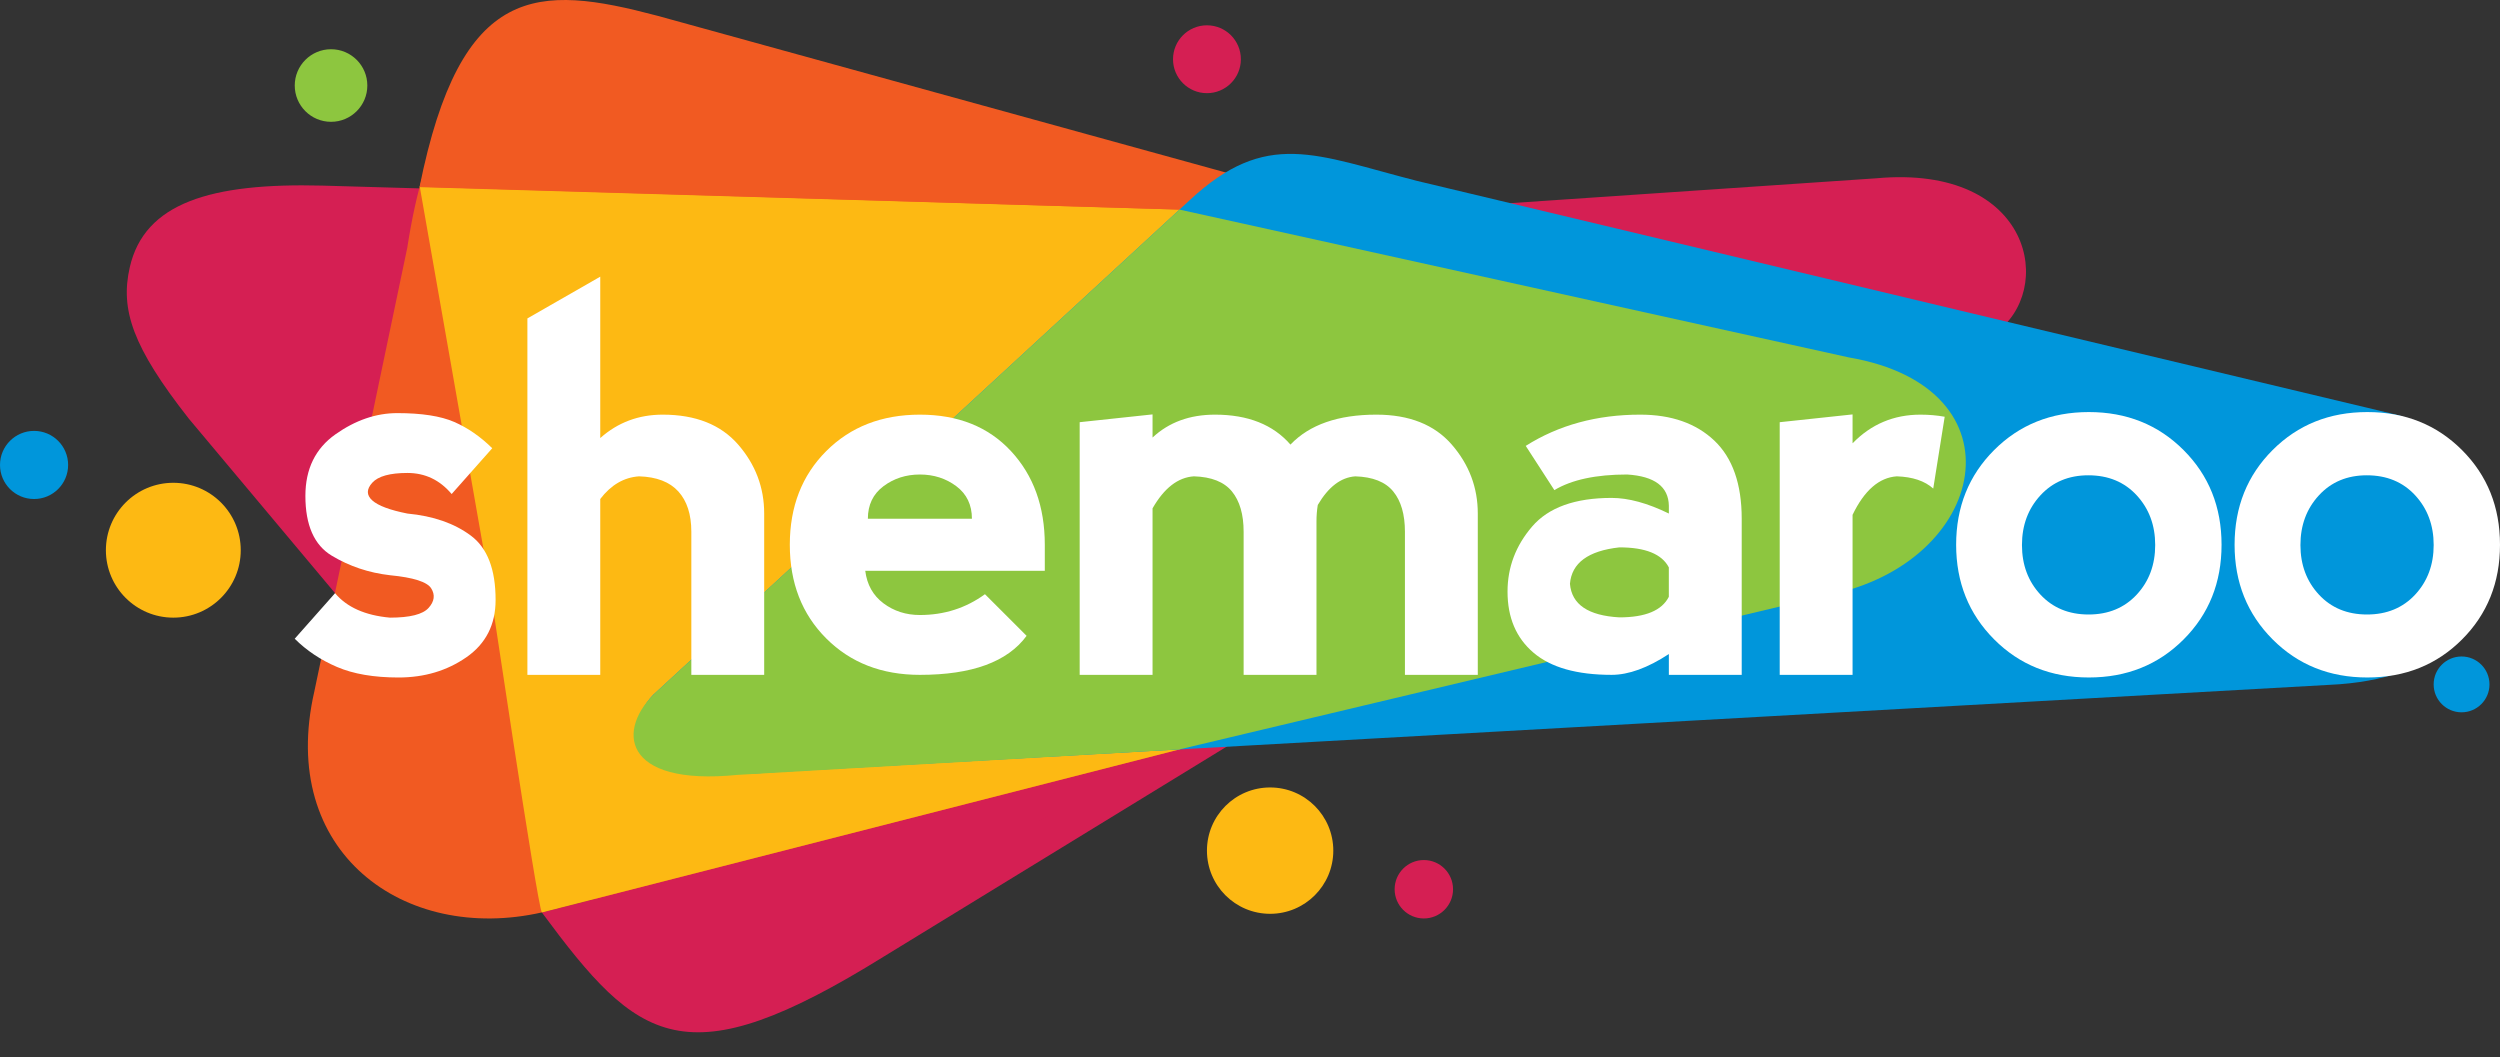
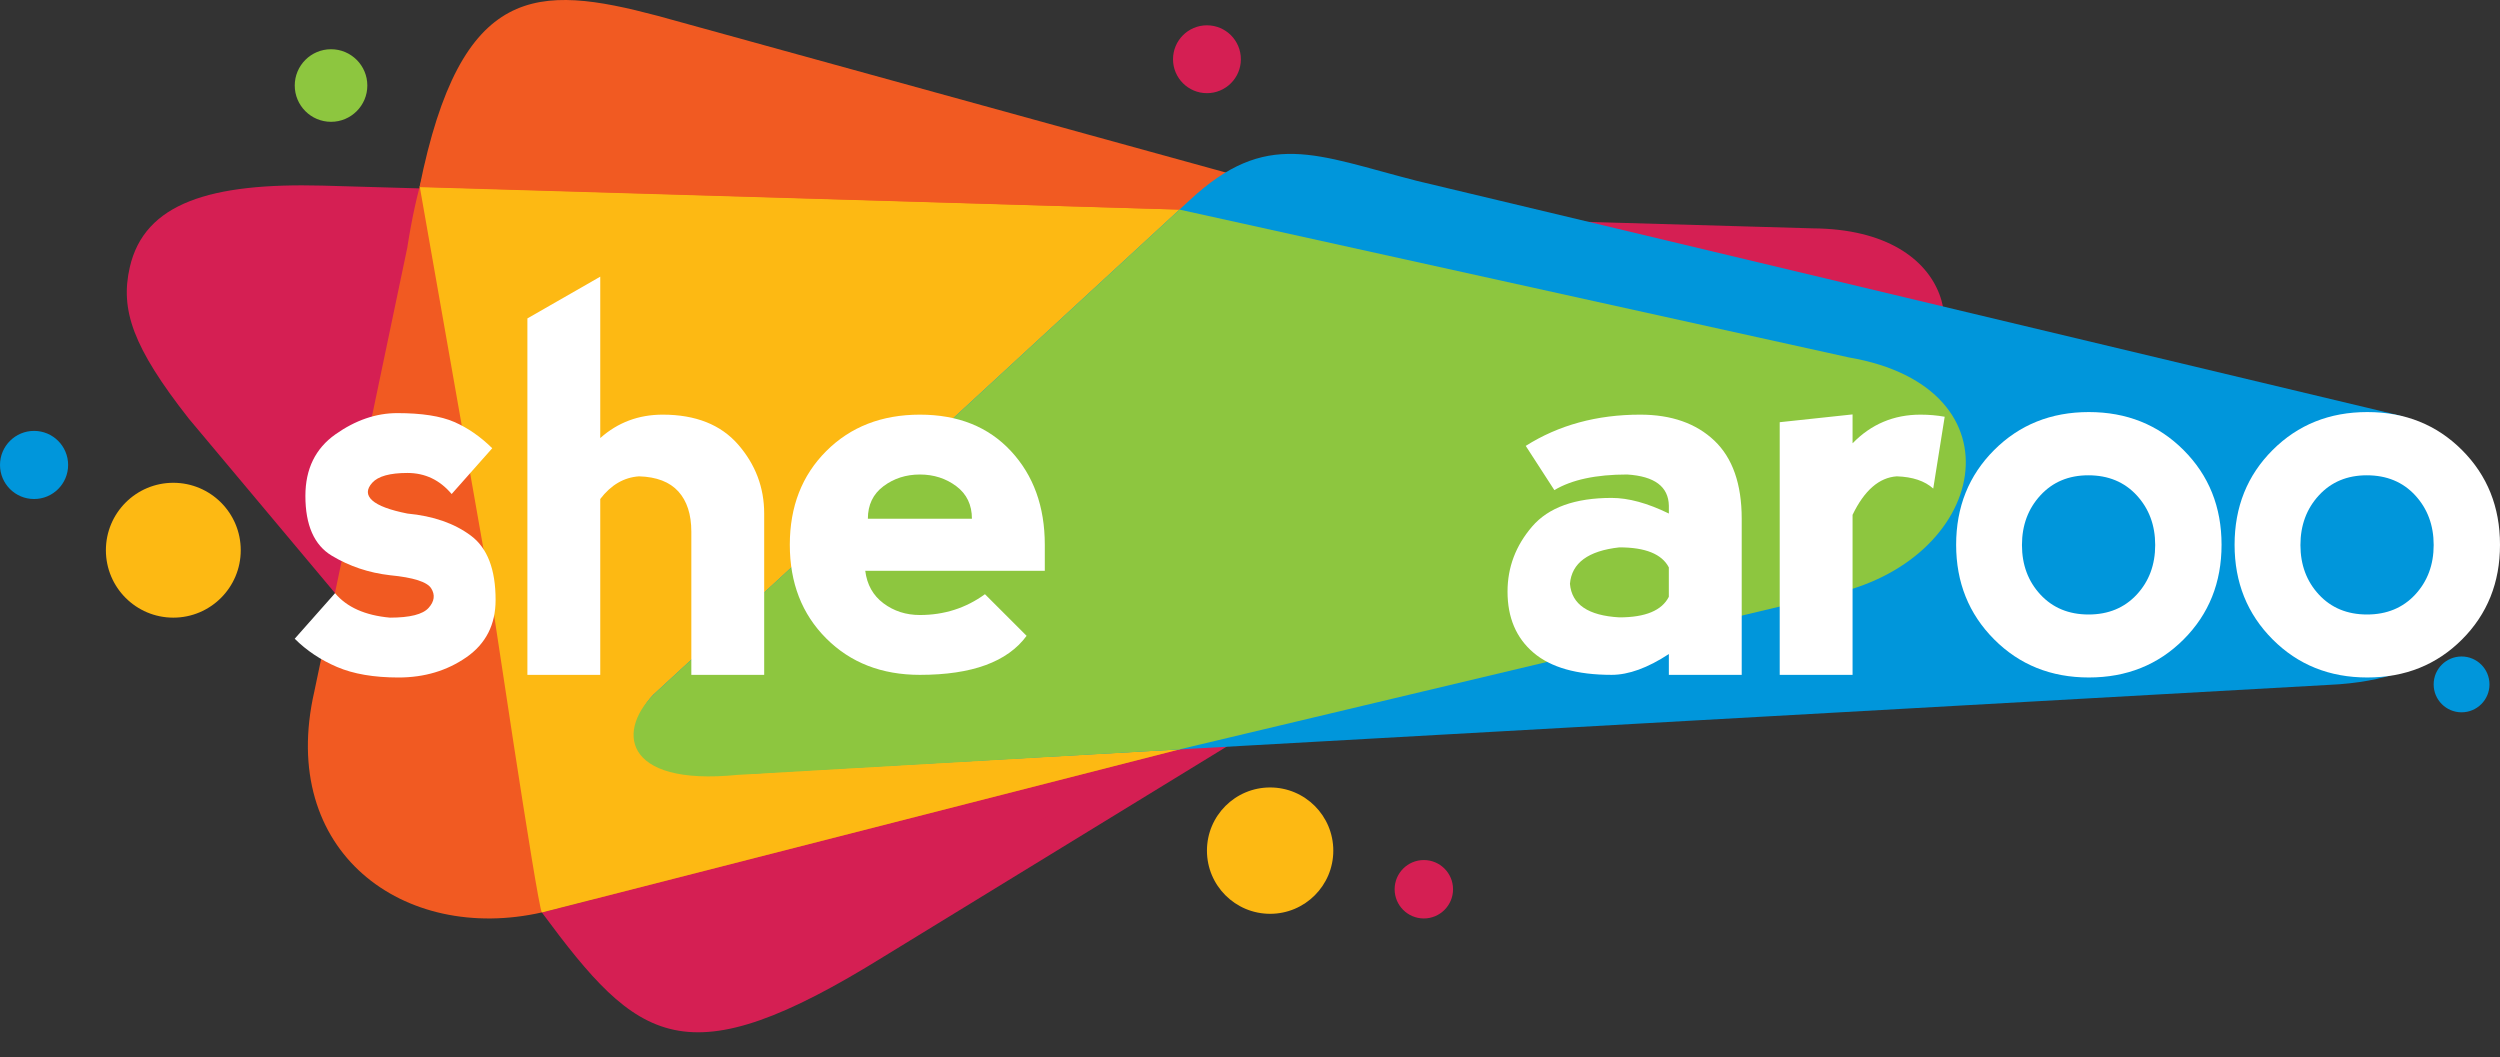
<svg xmlns="http://www.w3.org/2000/svg" xmlns:ns1="http://www.inkscape.org/namespaces/inkscape" xmlns:ns2="http://sodipodi.sourceforge.net/DTD/sodipodi-0.dtd" version="1.1" id="svg8" ns1:version="1.0rc1 (09960d6f05, 2020-04-09)" ns2:docname="shemarooo.svg" x="0px" y="0px" width="525px" height="222.048px" viewBox="0 0 525 222.048" enable-background="new 0 0 525 222.048" xml:space="preserve">
  <rect x="0" y="0" width="525" height="222.048" fill="#333333" stroke="none" />
  <g id="layer1" transform="translate(198.175,-145.129)" ns1:label="Layer 1" ns1:groupmode="layer">
    <path id="path888" ns1:connector-curvature="0" fill="#D51F53" d="M-12.551,345.995l77.474-47.444l-149.311,38.184    C-64.099,364.165-54.462,372.006-12.551,345.995z" />
    <path id="path892" ns1:connector-curvature="0" fill="#D51F53" d="M-130.538,184.105l313.044,8.978    c31.055,0.206,33.122,25.676,20.132,32.811L-12.06,333.479c-27.991,15.64-51.276,16.954-64.866-4.493l-50.884-59.292    l-30.702-36.632c-11.868-15.117-14.432-22.932-12.414-31.789C-167.837,187.712-153.896,183.512-130.538,184.105L-130.538,184.105z" />
-     <path id="path894" ns1:connector-curvature="0" fill="#D51F53" d="M195.879,182.568l-137.187,9.317    c0,0,129.205,21.536,157.121,26.355l4.783-3.011C233.614,206.334,228.79,179.573,195.879,182.568z" />
    <circle id="circle896" fill="#FDB913" cx="-161.778" cy="260.675" r="14.16" />
    <circle id="circle900" fill="#FDB913" cx="68.551" cy="323.762" r="13.267" />
    <path id="path904" ns1:connector-curvature="0" fill="#F15A22" d="M-84.388,336.738l256.371-65.556    c43.584-12.88,31.251-56.163,3.351-59.637l-218.453-39.909c-43.069-7.768-61.756-24.348-69.532,25.537l-19.505,93.122    C-139.913,324.08-113.315,343.277-84.388,336.738z" />
    <path id="path906" ns1:connector-curvature="0" fill="#FDB913" d="M197.897,228.269c-4.046-8.544-11.826-15.499-23.527-16.899    L53.34,189.262l-163.364-4.913c0.959,5.345,14.45,82.163,14.45,82.163s10.198,68.74,11.186,70.229l133.883-34.235L197.897,228.269z    " />
    <path id="path912" ns1:connector-curvature="0" fill="#F15A22" d="M-60.152,148.43c-25.148-6.641-41.253-7.065-49.925,35.997    l202.137,5.983L-60.152,148.43z" />
    <circle id="circle914" fill="#0096DB" cx="-191.022" cy="242.769" r="7.153" />
    <path id="path920" ns1:connector-curvature="0" fill="#0096DB" d="M290.972,288.949l-325.827,18.287    c-29.387,2.608-33.3-8.669-26.165-16.183L51.599,187.22c16.225-15.122,26.499-9.545,47.8-4.103l206.311,49.258    C327.366,240.456,338.379,286.853,290.972,288.949z" />
    <path id="path922" ns1:connector-curvature="0" fill="#8DC63F" d="M190.046,220.18L49.514,189.144L-60.157,290.258    c-8.685,7.841-7.694,20.059,16.889,17.595l92.766-5.35l136.416-32.458C219.26,263.294,227.287,226.563,190.046,220.18    L190.046,220.18z" />
    <circle id="circle941" fill="#8DC63F" cx="-128.657" cy="163.089" r="7.621" />
    <circle id="circle943" fill="#D51F53" cx="55.284" cy="157.569" r="7.125" />
    <circle id="circle945" fill="#D51F53" cx="100.831" cy="331.872" r="6.134" />
    <circle id="circle947" fill="#0096DB" cx="318.754" cy="288.852" r="5.862" />
    <path id="path953" ns1:connector-curvature="0" fill="#FFFFFF" d="M240.483,231.662c-7.943,0-14.573,2.661-19.889,7.979    c-5.319,5.321-7.979,11.949-7.979,19.889c0,7.906,2.661,14.529,7.979,19.866c5.319,5.337,11.949,8.003,19.889,8.003    c7.94,0,14.571-2.658,19.889-7.977c5.321-5.321,7.979-11.949,7.979-19.892c0-7.94-2.658-14.568-7.979-19.889    C255.053,234.32,248.423,231.662,240.483,231.662z M250.537,269.995c-2.587,2.783-5.956,4.179-10.109,4.179    c-4.15,0-7.525-1.393-10.112-4.179c-2.585-2.789-3.879-6.259-3.879-10.41s1.294-7.629,3.879-10.436    c2.587-2.804,5.938-4.208,10.057-4.208c4.19,0,7.577,1.403,10.164,4.208c2.585,2.807,3.879,6.283,3.879,10.436    C254.416,263.738,253.122,267.206,250.537,269.995z" />
    <path id="path955" ns1:connector-curvature="0" fill="#FFFFFF" d="M-99.283,257.62c-3.46-2.587-7.906-4.135-13.335-4.644    c-3.68-0.729-6.142-1.649-7.378-2.76c-1.239-1.111-1.239-2.35,0-3.717c1.239-1.364,3.698-2.049,7.378-2.049    c3.714,0,6.808,1.477,9.289,4.427l8.525-9.618c-2.478-2.441-5.138-4.281-7.979-5.52c-2.841-1.236-6.829-1.856-11.968-1.856    c-4.446,0-8.771,1.484-12.979,4.454c-4.208,2.969-6.312,7.279-6.312,12.922c0,6.158,1.848,10.347,5.546,12.569    c3.698,2.222,7.77,3.588,12.216,4.098c4.916,0.475,7.804,1.393,8.659,2.76c0.857,1.37,0.675,2.734-0.546,4.098    c-1.221,1.364-3.923,2.049-8.113,2.049c-5.212-0.47-9.056-2.185-11.534-5.136l-8.471,9.563c2.478,2.478,5.439,4.454,8.881,5.928    c3.439,1.474,7.749,2.214,12.922,2.214c5.426,0,10.182-1.419,14.265-4.26c4.08-2.844,6.118-6.85,6.118-12.025    C-94.092,264.703-95.825,260.205-99.283,257.62L-99.283,257.62z" />
    <path id="path957" ns1:connector-curvature="0" fill="#FFFFFF" d="M-59.007,232.205c-5.063,0-9.435,1.639-13.115,4.919    v-33.896l-15.3,8.771v74.85h15.3v-36.935c2.261-2.953,4.974-4.537,8.144-4.754c3.677,0.11,6.429,1.166,8.249,3.168    c1.822,2.005,2.734,4.827,2.734,8.471v30.054h15.3v-33.88c0-5.465-1.822-10.29-5.465-14.482    C-46.804,234.304-52.087,232.205-59.007,232.205L-59.007,232.205z" />
    <path id="path959" ns1:connector-curvature="0" fill="#FFFFFF" d="M-4.995,232.205c-8.013,0-14.571,2.553-19.67,7.655    c-5.102,5.099-7.65,11.654-7.65,19.667c0,8.016,2.548,14.573,7.65,19.672c5.099,5.102,11.657,7.65,19.67,7.65    c10.93,0,18.397-2.731,22.406-8.196l-8.745-8.742c-4.009,2.914-8.559,4.37-13.664,4.37c-2.911,0-5.462-0.821-7.65-2.459    c-2.185-1.639-3.46-3.915-3.824-6.829h37.706v-5.465c0-8.013-2.371-14.568-7.104-19.667C9.395,234.759,3.021,232.205-4.995,232.205    L-4.995,232.205z M-15.923,254.065c0-2.914,1.09-5.191,3.275-6.829c2.187-1.639,4.738-2.459,7.65-2.459    c2.917,0,5.465,0.821,7.653,2.459c2.185,1.639,3.275,3.918,3.275,6.829H-15.923z" />
-     <path id="path961" ns1:connector-curvature="0" fill="#FFFFFF" d="M90.855,232.205c-8.016,0-14.027,2.096-18.034,6.286    c-3.643-4.19-8.925-6.286-15.846-6.286c-5.319,0-9.691,1.605-13.115,4.809v-4.861l-15.302,1.636v53.061H43.86v-34.972    c2.441-4.257,5.334-6.503,8.688-6.719c3.68,0.11,6.338,1.166,7.979,3.168c1.639,2.005,2.459,4.827,2.459,8.471v30.053h15.3v-32.236    c0-1.166,0.089-2.316,0.272-3.442c2.222-3.79,4.846-5.794,7.869-6.011c3.677,0.11,6.338,1.166,7.974,3.168    c1.641,2.005,2.459,4.827,2.459,8.471v30.054h15.3v-33.88c0-5.465-1.822-10.29-5.462-14.482    C103.058,234.304,97.773,232.205,90.855,232.205L90.855,232.205z" />
    <path id="path963" ns1:connector-curvature="0" fill="#FFFFFF" d="M190.864,238.222v-6.066l-15.3,1.636v53.061h15.3v-33.608    c2.475-5.136,5.575-7.833,9.291-8.086c3.314,0.11,5.862,0.964,7.65,2.567l2.404-15.08c-1.605-0.292-3.296-0.44-5.083-0.44    C199.515,232.205,194.761,234.212,190.864,238.222L190.864,238.222z" />
    <path id="path965" ns1:connector-curvature="0" fill="#FFFFFF" d="M146.271,232.205c-9.106,0-17.124,2.188-24.042,6.56    l6.011,9.289c3.643-2.185,8.742-3.28,15.3-3.28c5.758,0.365,8.669,2.551,8.745,6.557v1.639c-4.48-2.188-8.489-3.28-12.022-3.28    c-7.684,0-13.253,2.005-16.693,6.011c-3.442,4.009-5.164,8.559-5.164,13.664c0,5.46,1.819,9.743,5.465,12.838    c3.641,3.1,9.106,4.644,16.39,4.644c3.57,0,7.577-1.458,12.023-4.37v4.37h15.3v-32.782c0-7.287-1.911-12.752-5.734-16.395    C158.016,234.032,152.826,232.205,146.271,232.205L146.271,232.205z M152.28,270.458c-1.458,2.878-4.919,4.318-10.384,4.318    c-6.555-0.363-10.018-2.713-10.381-7.049c0.364-4.375,3.824-6.923,10.381-7.65c5.465,0,8.925,1.401,10.384,4.205V270.458z" />
    <path id="path967" ns1:connector-curvature="0" fill="#FFFFFF" d="M318.846,239.641c-5.316-5.319-11.949-7.979-19.889-7.979    c-7.94,0-14.571,2.661-19.887,7.979c-5.321,5.321-7.982,11.949-7.982,19.889c0,7.906,2.661,14.529,7.982,19.866    c5.316,5.337,11.947,8.003,19.887,8.003c7.94,0,14.573-2.658,19.889-7.977c5.319-5.321,7.979-11.949,7.979-19.892    S324.164,244.96,318.846,239.641z M309.013,269.995c-2.587,2.783-5.956,4.179-10.109,4.179c-4.153,0-7.524-1.393-10.109-4.179    c-2.585-2.789-3.879-6.259-3.879-10.41c0-4.15,1.294-7.629,3.879-10.436c2.585-2.804,5.938-4.208,10.055-4.208    c4.189,0,7.577,1.403,10.167,4.208c2.585,2.807,3.879,6.283,3.879,10.436C312.894,263.738,311.598,267.206,309.013,269.995z" />
  </g>
</svg>